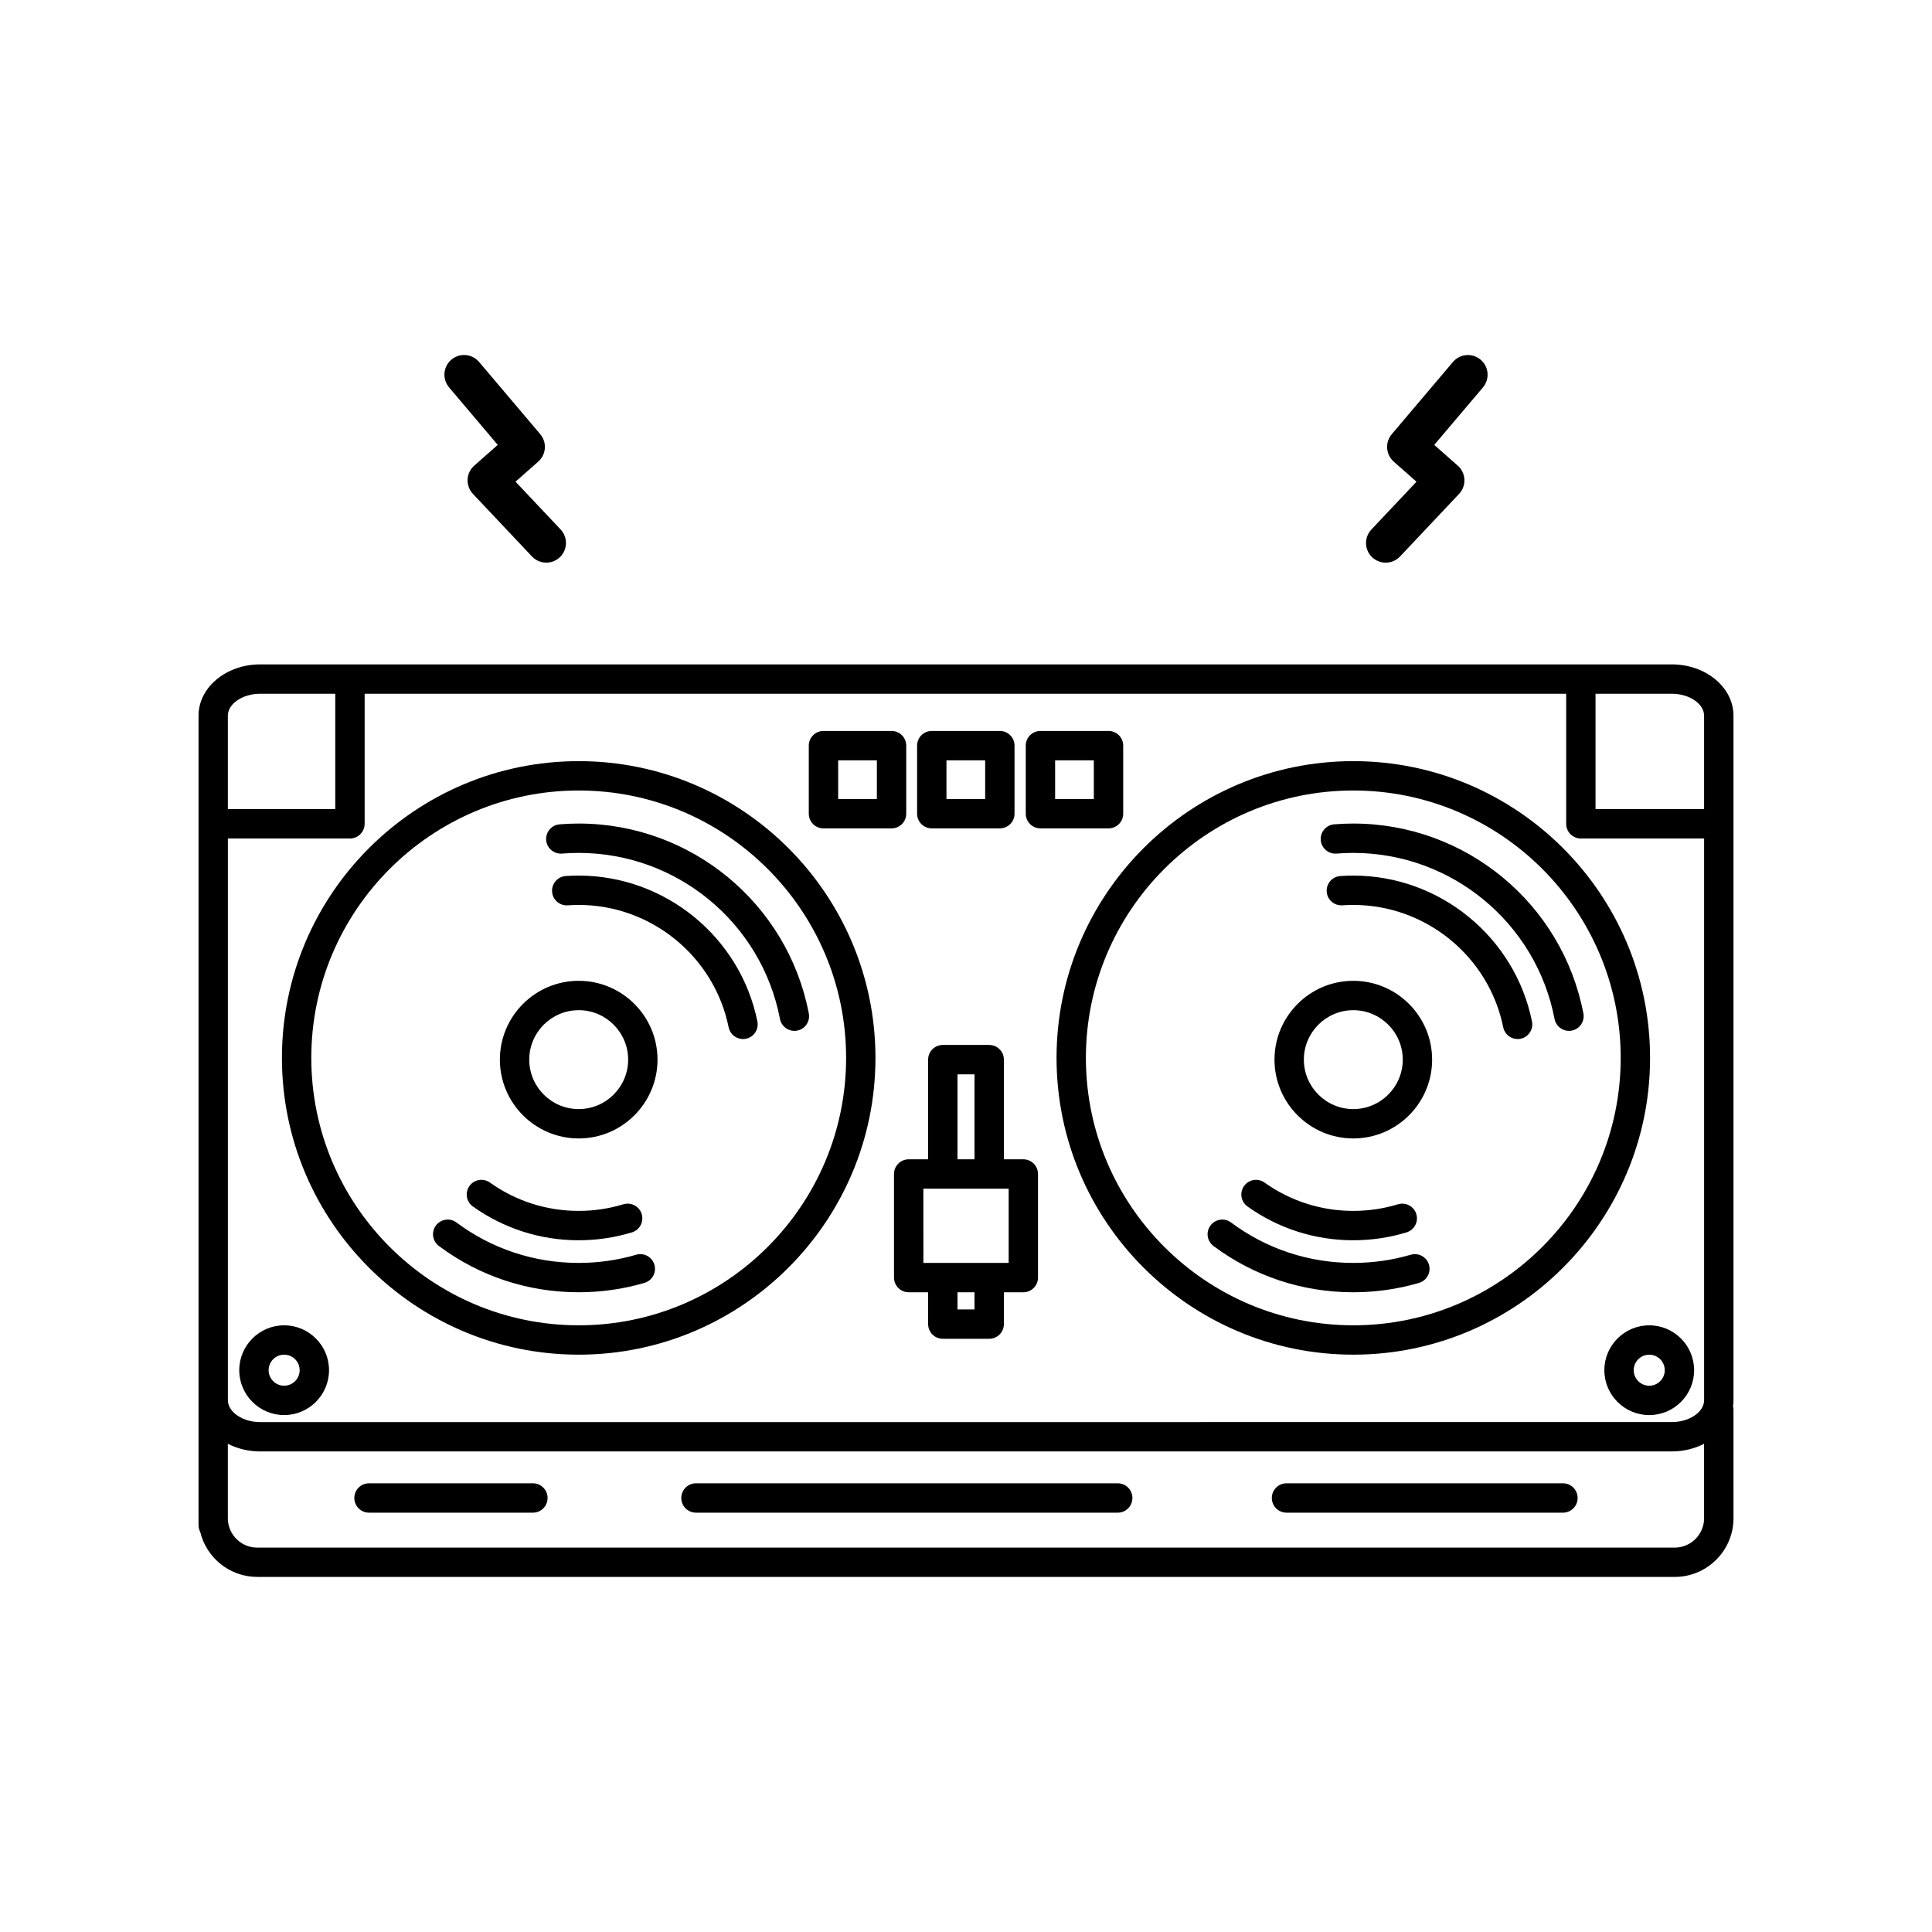
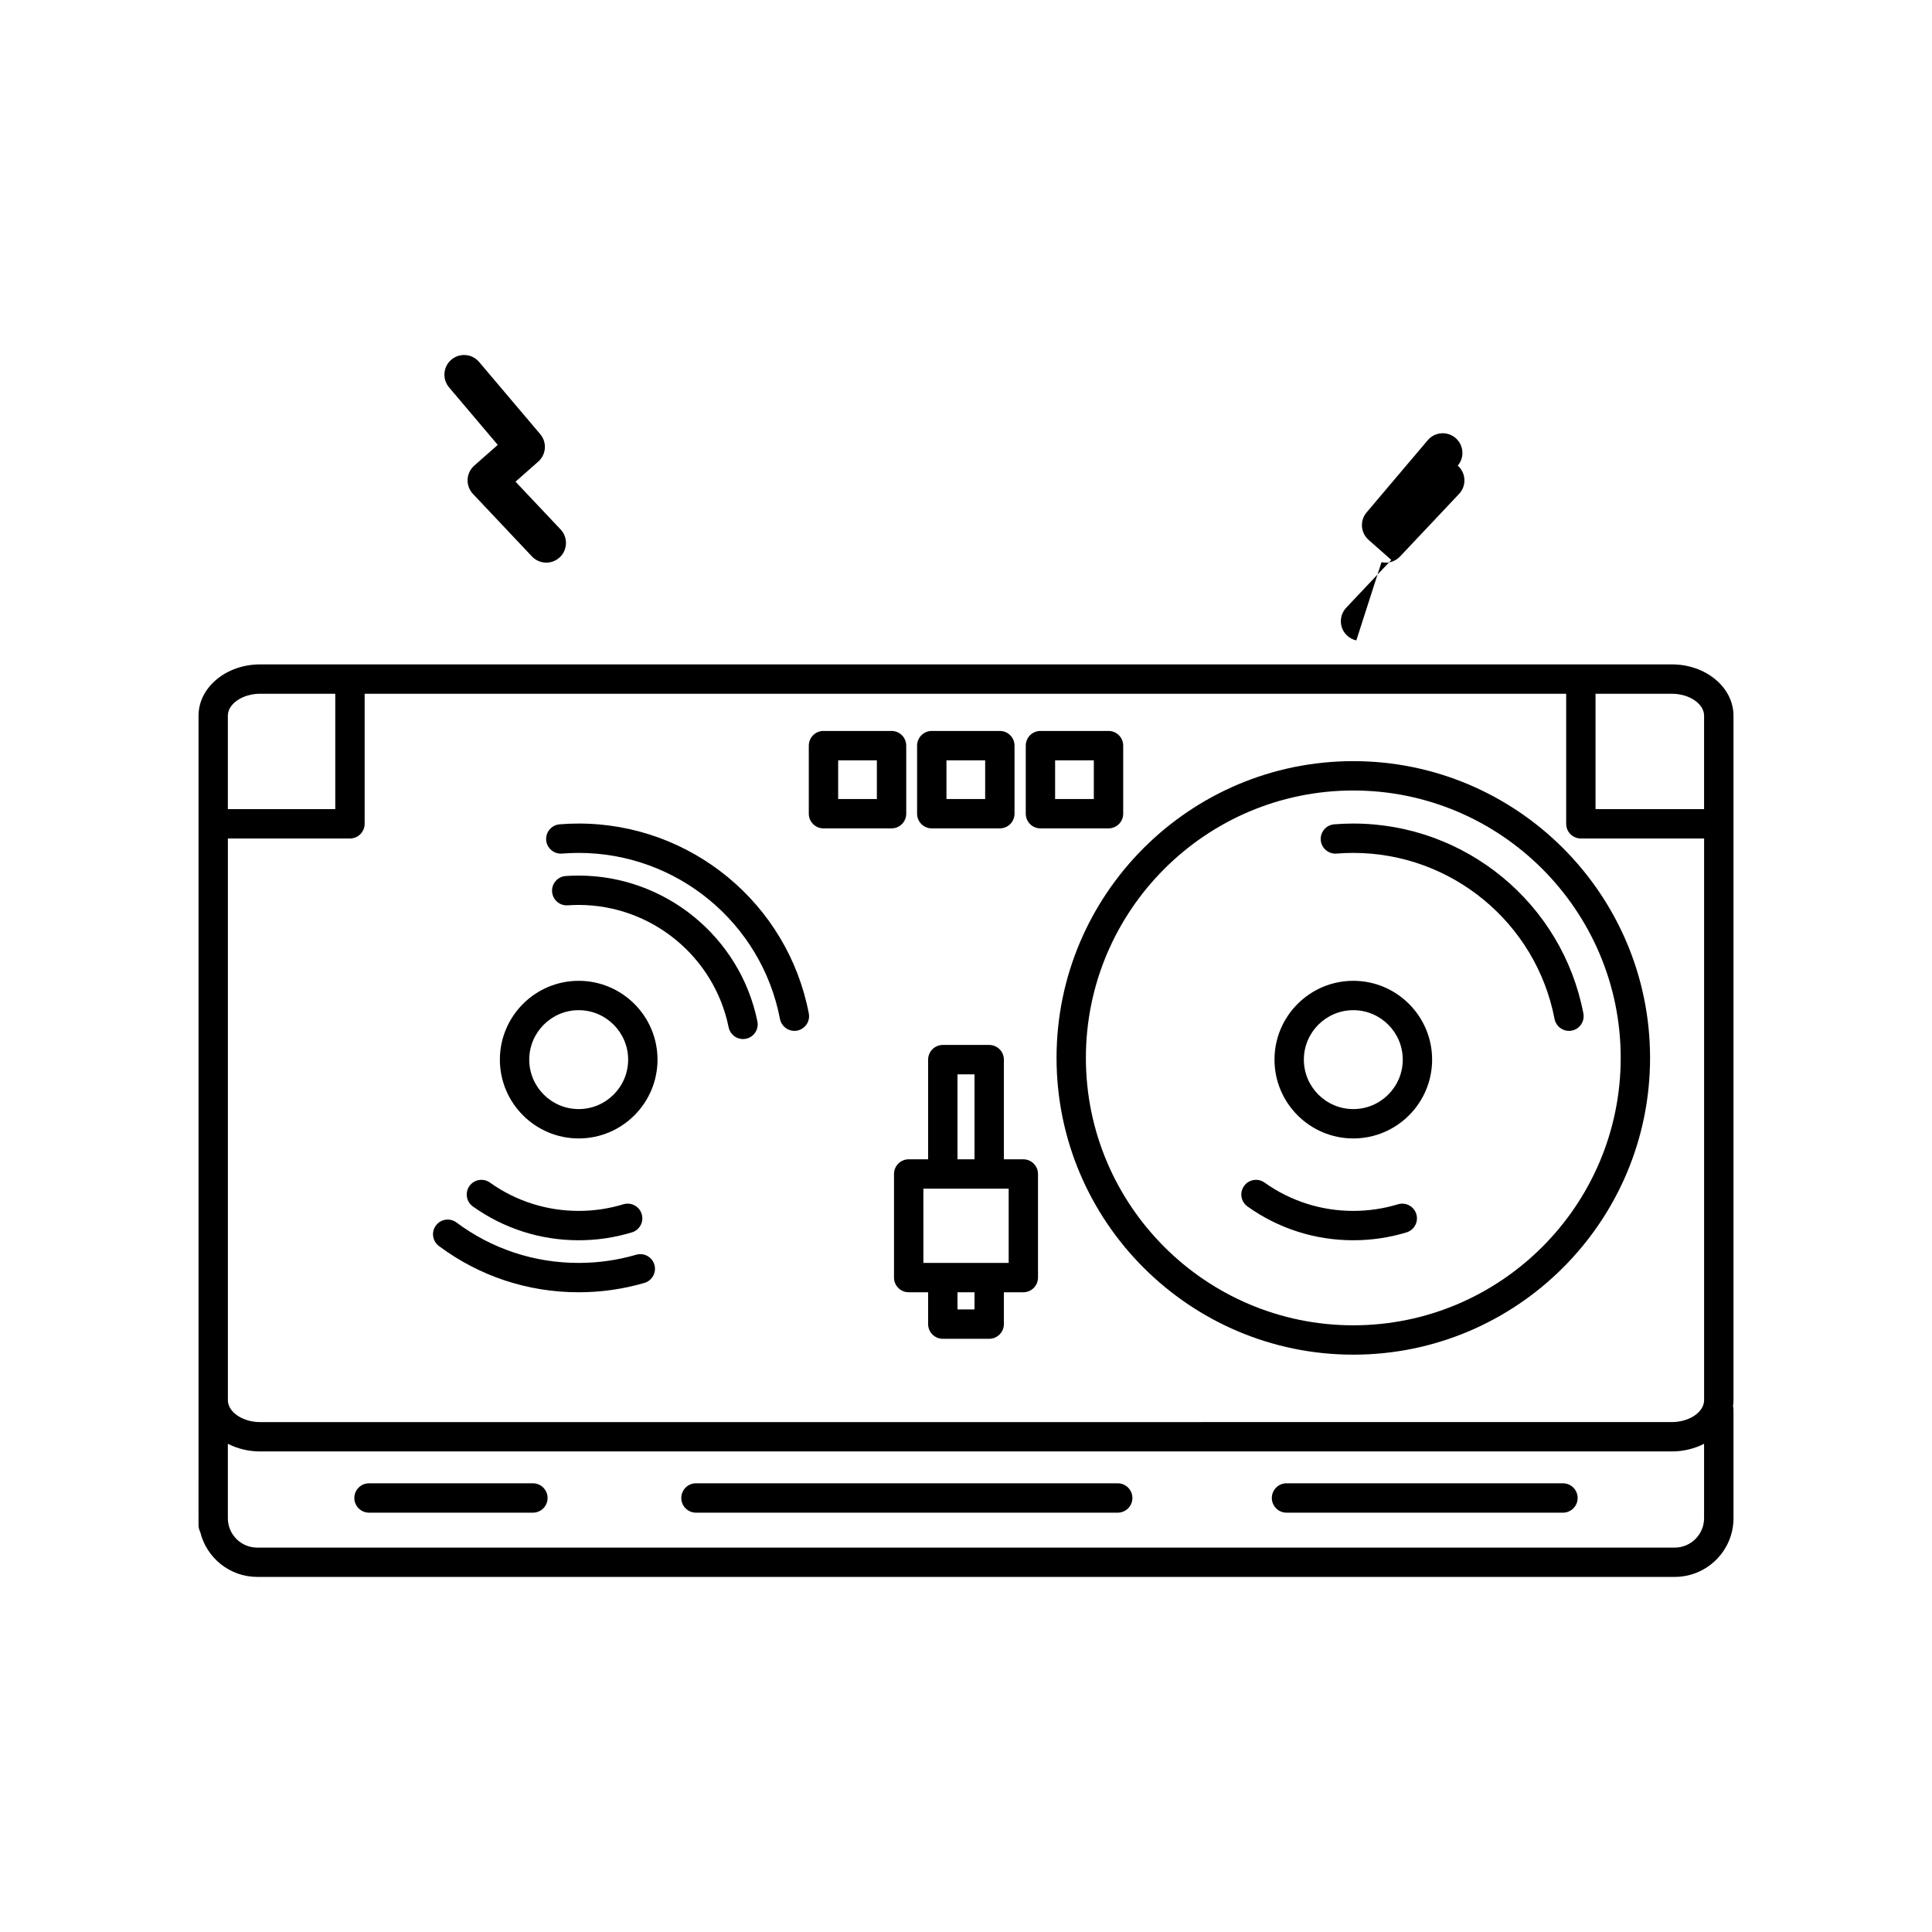
<svg xmlns="http://www.w3.org/2000/svg" fill="#000000" width="800px" height="800px" version="1.1" viewBox="144 144 512 512">
  <g>
    <path d="m603.39 536.39v-18.816c0-0.32-0.051-0.625-0.121-0.926 0.074-0.523 0.121-1.055 0.121-1.594v-181.4c0-7.492-7.324-13.586-16.328-13.586h-374.12c-9 0-16.328 6.094-16.328 13.586v202.73c0 0.012-0.004 0.023-0.004 0.035v9.918c0 0.02 0.004 0.043 0.004 0.066v1.801c0 0.637 0.168 1.234 0.441 1.766 1.641 6.828 7.789 11.926 15.117 11.926h375.66c8.582 0 15.562-6.981 15.562-15.559v-9.918c0-0.012-0.004-0.023-0.004-0.035zm-399-170.18h32.352c2.148 0 3.891-1.742 3.891-3.891v-34.469h318.42v34.469c0 2.148 1.742 3.891 3.891 3.891h32.66v148.85c0 3.148-3.914 5.805-8.547 5.805l-374.12 0.004c-4.633 0-8.547-2.66-8.547-5.805zm391.21-32.551v24.773h-28.77v-30.578h20.227c4.629-0.004 8.543 2.656 8.543 5.805zm-382.67-5.809h19.918v30.578h-28.465v-24.773c0-3.144 3.914-5.805 8.547-5.805zm374.89 226.28h-375.66c-4.269 0-7.742-3.453-7.777-7.715v-19.801c2.488 1.281 5.41 2.031 8.547 2.031h374.12c3.137 0 6.055-0.75 8.547-2.031v19.738c0 0.008 0.004 0.016 0.004 0.02-0.02 4.281-3.504 7.758-7.785 7.758z" />
    <path d="m285.23 537.09h-43.438c-2.148 0-3.891 1.742-3.891 3.891 0 2.148 1.742 3.891 3.891 3.891h43.434c2.148 0 3.891-1.742 3.891-3.891 0-2.148-1.742-3.891-3.887-3.891z" />
    <path d="m558.2 537.09h-73.262c-2.148 0-3.891 1.742-3.891 3.891 0 2.148 1.742 3.891 3.891 3.891h73.262c2.148 0 3.891-1.742 3.891-3.891 0-2.148-1.742-3.891-3.891-3.891z" />
    <path d="m440.2 537.09h-111.76c-2.148 0-3.891 1.742-3.891 3.891 0 2.148 1.742 3.891 3.891 3.891h111.77c2.148 0 3.891-1.742 3.891-3.891-0.004-2.148-1.742-3.891-3.894-3.891z" />
    <path d="m275.91 261.9-6.231 5.496c-1.062 0.938-1.695 2.262-1.762 3.672-0.062 1.41 0.445 2.789 1.414 3.816l15.645 16.586c1.305 1.383 3.184 1.895 4.918 1.516 0.891-0.195 1.742-0.629 2.457-1.301 2.094-1.977 2.191-5.273 0.215-7.371l-11.949-12.664 6.019-5.312c2.129-1.879 2.367-5.113 0.531-7.281l-16.203-19.133c-1.859-2.195-5.148-2.473-7.348-0.609-2.195 1.859-2.469 5.148-0.609 7.348z" />
-     <path d="m510.11 292.99c1.73 0.379 3.609-0.133 4.914-1.516l15.645-16.586c0.969-1.027 1.48-2.402 1.414-3.816-0.066-1.41-0.699-2.734-1.762-3.672l-6.231-5.496 12.902-15.23c1.859-2.199 1.586-5.488-0.609-7.348-2.199-1.863-5.488-1.59-7.348 0.609l-16.203 19.133c-1.836 2.168-1.598 5.402 0.531 7.281l6.019 5.312-11.949 12.664c-1.977 2.098-1.879 5.394 0.215 7.371 0.719 0.664 1.57 1.098 2.461 1.293z" />
-     <path d="m297.36 503c43.363 0 78.645-35.281 78.645-78.645 0-43.367-35.281-78.645-78.645-78.645s-78.645 35.281-78.645 78.645 35.281 78.645 78.645 78.645zm0-149.51c39.074 0 70.867 31.789 70.867 70.867 0 39.074-31.789 70.863-70.867 70.863-39.074 0-70.863-31.789-70.863-70.863 0-39.078 31.789-70.867 70.863-70.867z" />
+     <path d="m510.11 292.99c1.73 0.379 3.609-0.133 4.914-1.516l15.645-16.586c0.969-1.027 1.48-2.402 1.414-3.816-0.066-1.41-0.699-2.734-1.762-3.672c1.859-2.199 1.586-5.488-0.609-7.348-2.199-1.863-5.488-1.59-7.348 0.609l-16.203 19.133c-1.836 2.168-1.598 5.402 0.531 7.281l6.019 5.312-11.949 12.664c-1.977 2.098-1.879 5.394 0.215 7.371 0.719 0.664 1.57 1.098 2.461 1.293z" />
    <path d="m260.32 474.21c10.762 8.016 23.57 12.254 37.039 12.254 5.93 0 11.789-0.836 17.418-2.481 2.062-0.602 3.246-2.766 2.641-4.824-0.602-2.062-2.762-3.246-4.828-2.641-4.918 1.438-10.043 2.168-15.23 2.168-11.785 0-22.984-3.707-32.391-10.715-1.723-1.285-4.16-0.926-5.445 0.797-1.281 1.719-0.926 4.156 0.797 5.441z" />
    <path d="m292.94 370.21c1.453-0.121 2.941-0.18 4.422-0.18 26.016 0 48.449 18.508 53.34 44.004 0.355 1.863 1.988 3.16 3.816 3.16 0.242 0 0.488-0.023 0.738-0.07 2.109-0.406 3.492-2.445 3.086-4.555-5.594-29.156-31.238-50.32-60.98-50.32-1.695 0-3.394 0.07-5.059 0.207-2.141 0.176-3.734 2.055-3.559 4.195 0.176 2.141 2.066 3.727 4.195 3.559z" />
    <path d="m269.32 463.73c8.215 5.856 17.91 8.953 28.035 8.953 4.812 0 9.559-0.703 14.113-2.09 2.055-0.625 3.215-2.801 2.59-4.856-0.625-2.055-2.801-3.207-4.856-2.59-3.82 1.164-7.805 1.754-11.848 1.754-8.496 0-16.629-2.598-23.52-7.508-1.75-1.25-4.18-0.84-5.426 0.91-1.246 1.75-0.84 4.18 0.91 5.426z" />
    <path d="m297.36 376.04c-1.152 0-2.312 0.039-3.441 0.117-2.144 0.152-3.758 2.012-3.609 4.156 0.152 2.144 1.996 3.762 4.156 3.606 0.949-0.066 1.922-0.102 2.894-0.102 19.211 0 35.922 13.637 39.734 32.426 0.375 1.844 1.996 3.117 3.809 3.117 0.258 0 0.52-0.023 0.777-0.078 2.106-0.43 3.465-2.481 3.039-4.586-4.547-22.398-24.465-38.656-47.359-38.656z" />
    <path d="m297.36 445.7c11.516 0 20.887-9.371 20.887-20.887s-9.367-20.887-20.887-20.887c-11.516 0-20.887 9.367-20.887 20.887 0.004 11.516 9.371 20.887 20.887 20.887zm0-33.992c7.227 0 13.105 5.879 13.105 13.105 0 7.227-5.879 13.105-13.105 13.105s-13.105-5.879-13.105-13.105c0.004-7.223 5.883-13.105 13.105-13.105z" />
    <path d="m502.64 503c43.367 0 78.645-35.281 78.645-78.645 0-43.367-35.281-78.645-78.645-78.645s-78.645 35.281-78.645 78.645 35.277 78.645 78.645 78.645zm0-149.51c39.074 0 70.863 31.789 70.863 70.867 0 39.074-31.789 70.863-70.863 70.863s-70.867-31.789-70.867-70.863c0-39.078 31.793-70.867 70.867-70.867z" />
-     <path d="m465.59 474.21c10.762 8.016 23.566 12.254 37.039 12.254 5.93 0 11.789-0.836 17.418-2.481 2.062-0.602 3.246-2.766 2.641-4.824-0.602-2.062-2.766-3.246-4.828-2.641-4.918 1.438-10.043 2.168-15.23 2.168-11.785 0-22.984-3.707-32.391-10.715-1.723-1.285-4.16-0.926-5.445 0.797-1.281 1.719-0.926 4.156 0.797 5.441z" />
    <path d="m498.21 370.21c1.453-0.121 2.941-0.18 4.422-0.18 26.016 0 48.449 18.508 53.34 44.004 0.355 1.863 1.988 3.16 3.816 3.16 0.242 0 0.488-0.023 0.738-0.07 2.109-0.406 3.492-2.445 3.086-4.555-5.594-29.156-31.238-50.32-60.98-50.32-1.695 0-3.394 0.07-5.059 0.207-2.141 0.176-3.734 2.055-3.559 4.195s2.051 3.727 4.195 3.559z" />
    <path d="m474.6 463.73c8.219 5.856 17.91 8.953 28.035 8.953 4.812 0 9.559-0.703 14.113-2.09 2.055-0.625 3.215-2.801 2.59-4.856-0.625-2.055-2.801-3.207-4.856-2.59-3.82 1.164-7.809 1.754-11.848 1.754-8.496 0-16.629-2.598-23.52-7.508-1.75-1.25-4.18-0.84-5.426 0.91-1.25 1.75-0.84 4.18 0.91 5.426z" />
-     <path d="m502.64 376.04c-1.152 0-2.312 0.039-3.441 0.117-2.144 0.148-3.758 2.012-3.609 4.152 0.148 2.144 2 3.762 4.152 3.609 0.949-0.066 1.926-0.102 2.898-0.102 19.211 0 35.922 13.637 39.73 32.426 0.375 1.844 1.996 3.117 3.809 3.117 0.258 0 0.516-0.023 0.777-0.078 2.106-0.43 3.465-2.481 3.039-4.586-4.547-22.398-24.461-38.656-47.355-38.656z" />
    <path d="m502.64 445.7c11.516 0 20.887-9.371 20.887-20.887s-9.367-20.887-20.887-20.887c-11.516 0-20.887 9.367-20.887 20.887 0 11.516 9.371 20.887 20.887 20.887zm0-33.992c7.227 0 13.105 5.879 13.105 13.105 0 7.227-5.879 13.105-13.105 13.105-7.227 0-13.105-5.879-13.105-13.105 0-7.223 5.879-13.105 13.105-13.105z" />
    <path d="m380.92 455.12v27.453c0 2.148 1.742 3.891 3.891 3.891h5.152v8.438c0 2.148 1.742 3.891 3.891 3.891h12.293c2.148 0 3.891-1.742 3.891-3.891v-8.438h5.152c2.148 0 3.891-1.742 3.891-3.891v-27.453c0-2.148-1.742-3.891-3.891-3.891h-5.152v-26.414c0-2.148-1.742-3.891-3.891-3.891h-12.293c-2.148 0-3.891 1.742-3.891 3.891v26.414h-5.152c-2.148 0-3.891 1.742-3.891 3.891zm21.336 35.891h-4.512v-4.547h4.512zm-4.512-62.305h4.512v22.523h-4.512zm-9.043 30.305h5.117c0.016 0 0.023 0.004 0.039 0.004 0.012 0 0.023-0.004 0.039-0.004h12.219c0.012 0 0.023 0.004 0.039 0.004 0.012 0 0.023-0.004 0.039-0.004h5.117v19.672h-22.602z" />
-     <path d="m219.3 519.01c6.559 0 11.895-5.336 11.895-11.891 0-6.559-5.336-11.895-11.895-11.895-6.559 0-11.895 5.336-11.895 11.895 0 6.555 5.336 11.891 11.895 11.891zm0-16.004c2.266 0 4.113 1.844 4.113 4.113 0 2.266-1.844 4.109-4.113 4.109s-4.113-1.844-4.113-4.109c0-2.269 1.844-4.113 4.113-4.113z" />
-     <path d="m569.17 507.12c0 6.555 5.336 11.891 11.895 11.891s11.895-5.336 11.895-11.891c0-6.559-5.336-11.895-11.895-11.895s-11.895 5.336-11.895 11.895zm16.008 0c0 2.266-1.844 4.109-4.113 4.109-2.266 0-4.113-1.844-4.113-4.109 0-2.269 1.844-4.113 4.113-4.113 2.269 0 4.113 1.844 4.113 4.113z" />
    <path d="m362.23 363.53h18.039c2.148 0 3.891-1.742 3.891-3.891v-18.039c0-2.148-1.742-3.891-3.891-3.891h-18.039c-2.148 0-3.891 1.742-3.891 3.891v18.039c0 2.148 1.742 3.891 3.891 3.891zm3.891-18.039h10.258v10.258h-10.258z" />
    <path d="m390.93 363.53h18.039c2.148 0 3.891-1.742 3.891-3.891v-18.039c0-2.148-1.742-3.891-3.891-3.891h-18.039c-2.148 0-3.891 1.742-3.891 3.891v18.039c0 2.148 1.742 3.891 3.891 3.891zm3.891-18.039h10.258v10.258h-10.258z" />
    <path d="m419.73 363.53h18.039c2.148 0 3.891-1.742 3.891-3.891v-18.039c0-2.148-1.742-3.891-3.891-3.891h-18.039c-2.148 0-3.891 1.742-3.891 3.891v18.039c0 2.148 1.738 3.891 3.891 3.891zm3.887-18.039h10.258v10.258h-10.258z" />
  </g>
</svg>